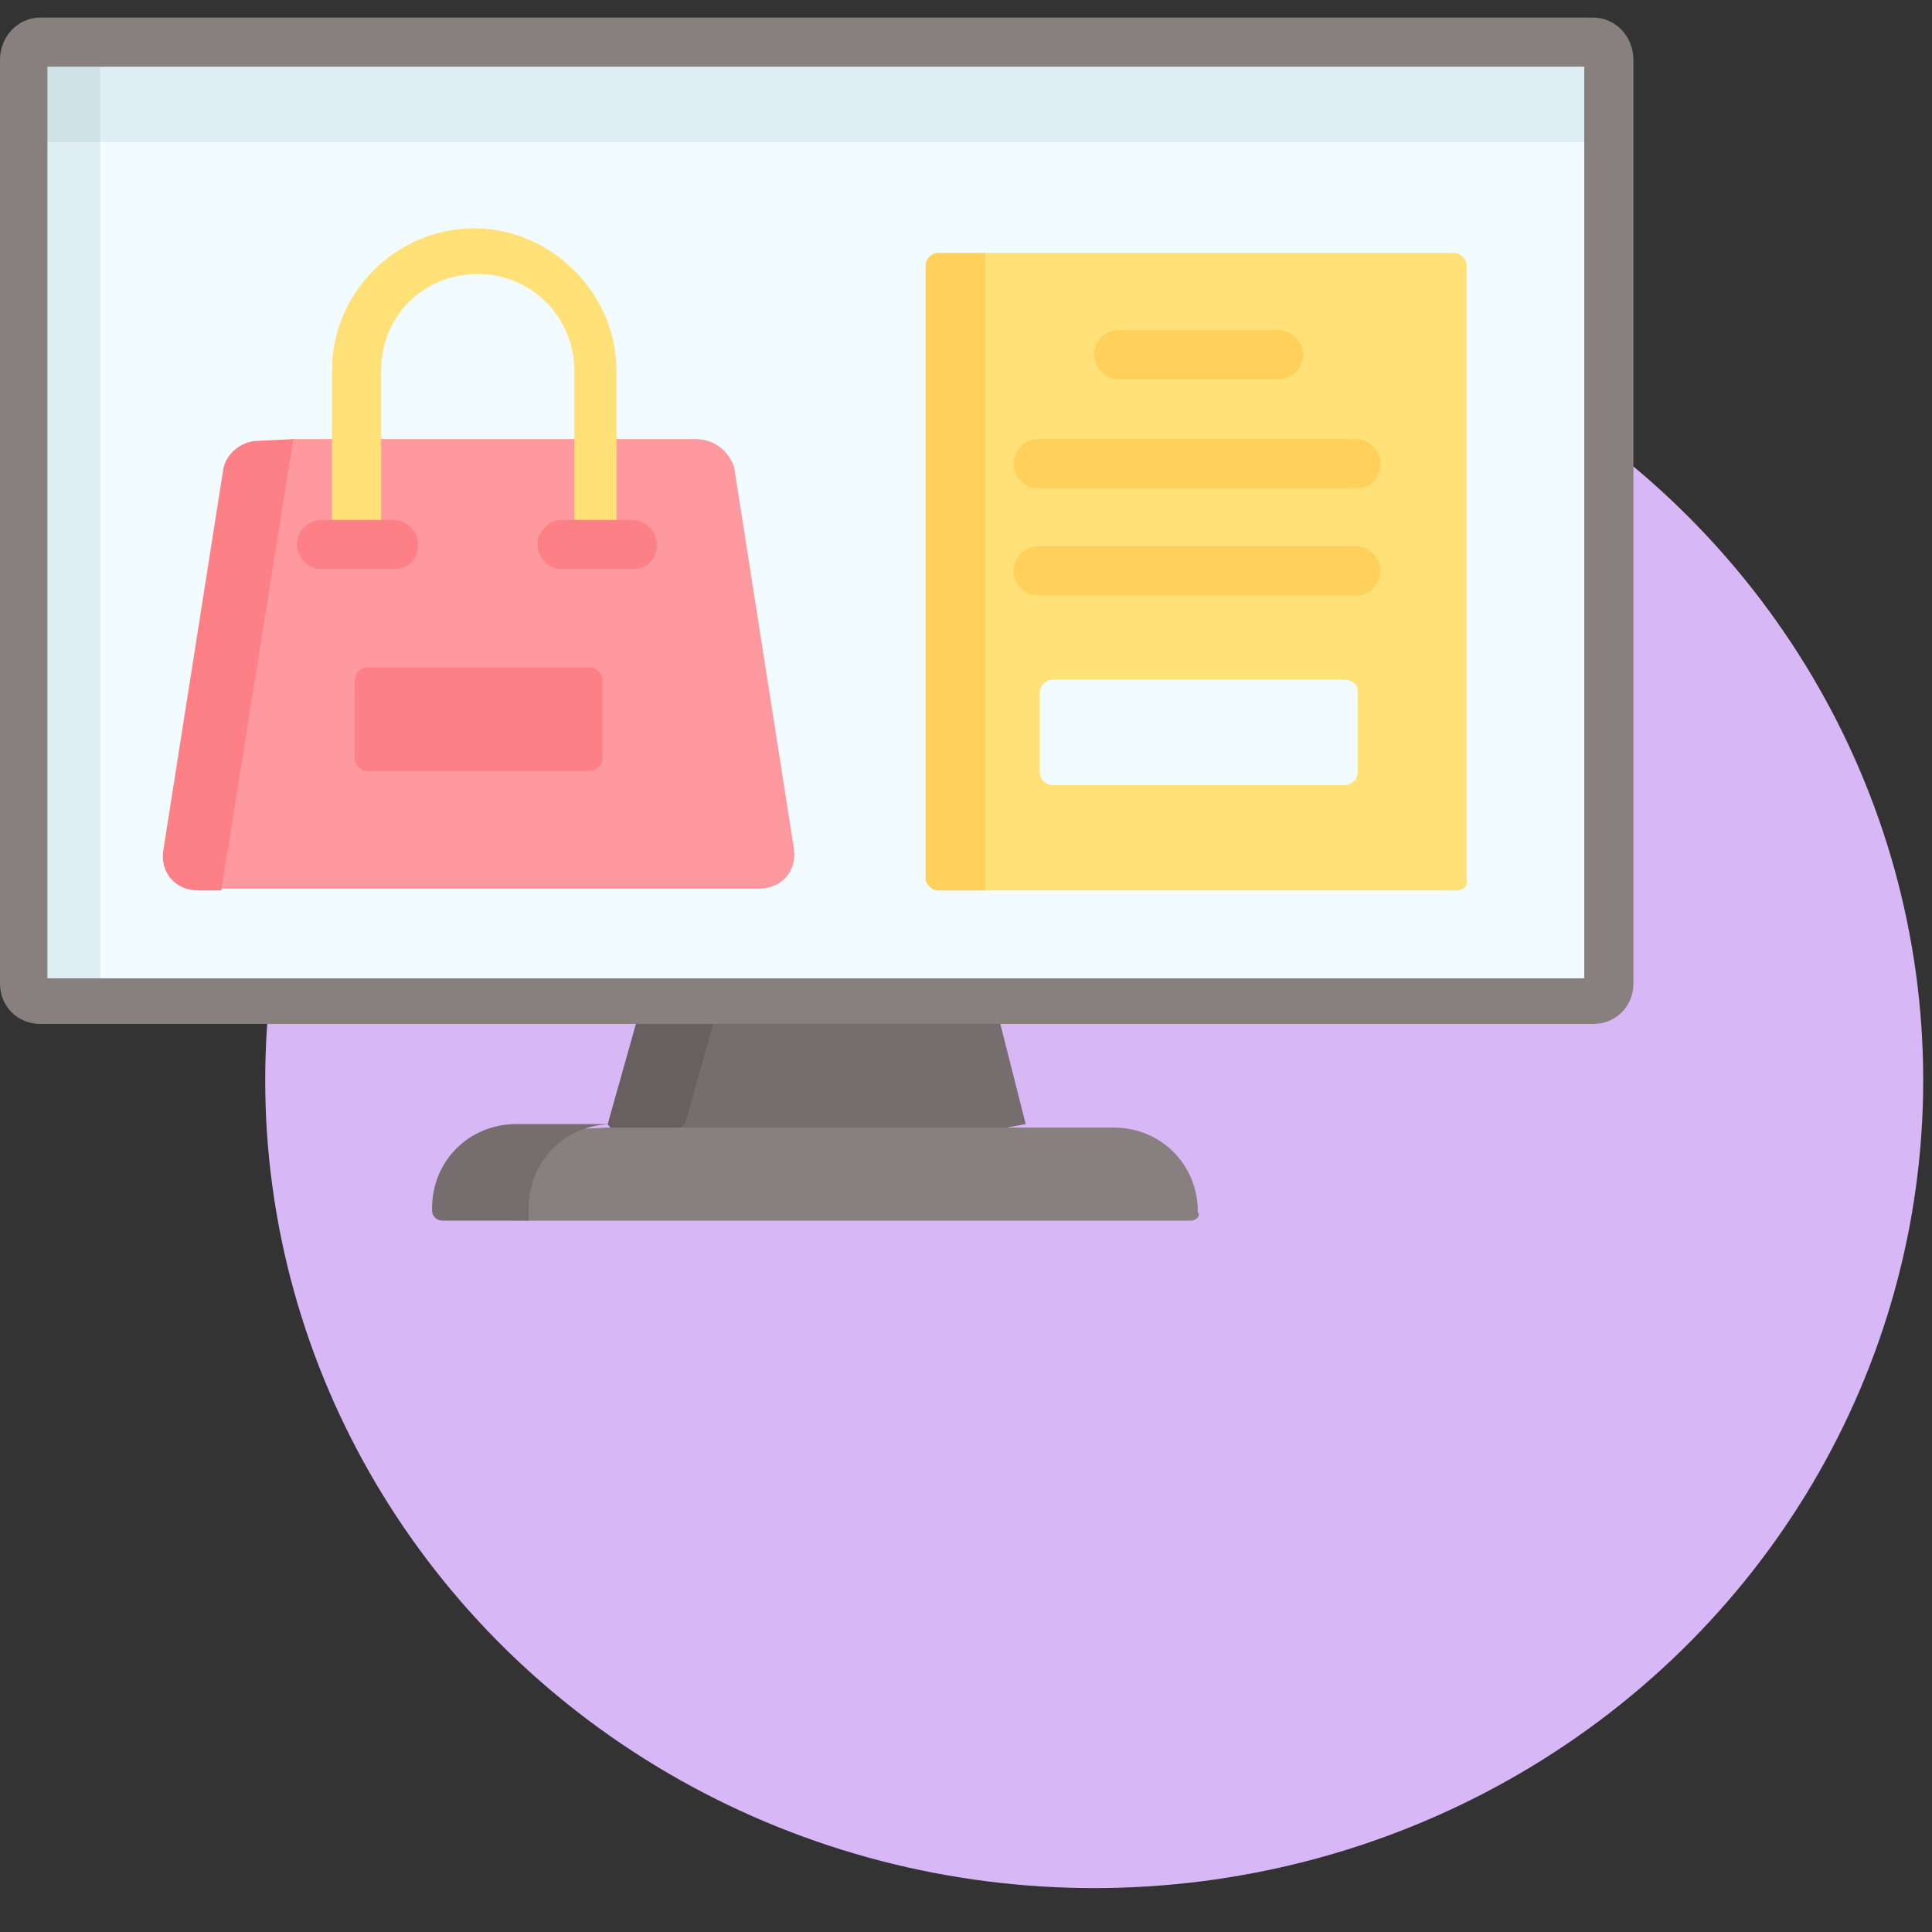
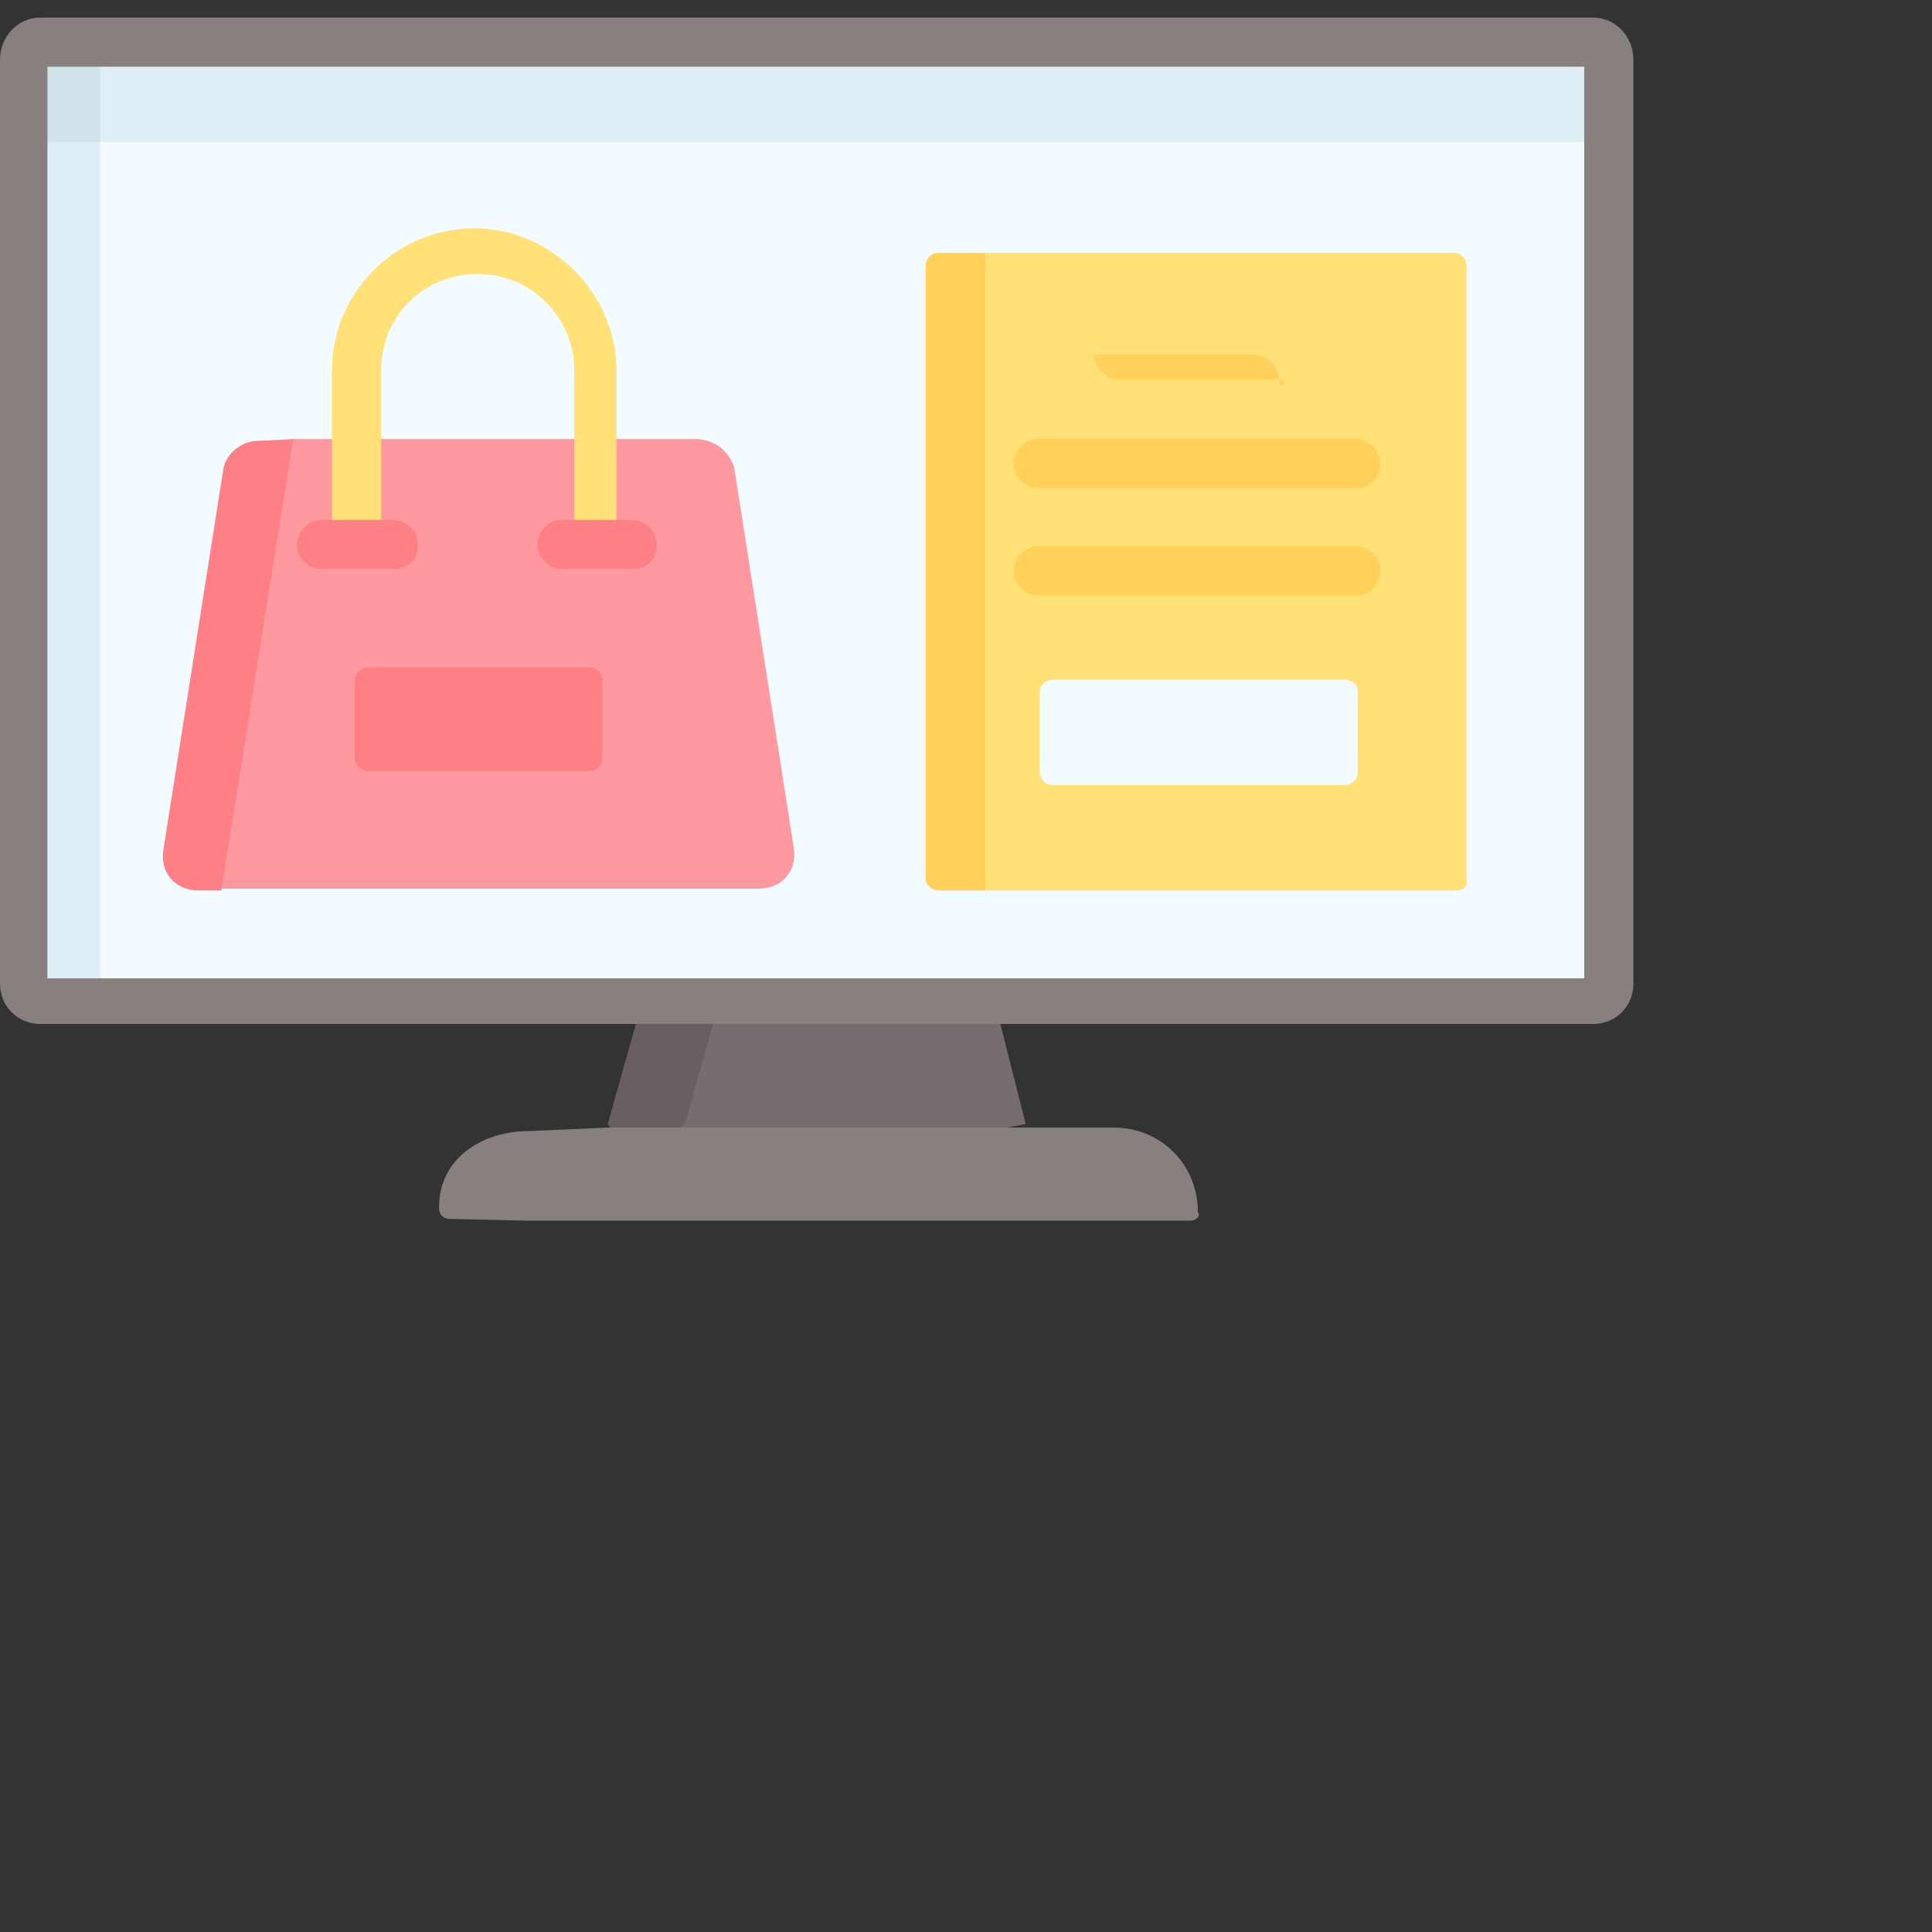
<svg xmlns="http://www.w3.org/2000/svg" version="1.1" id="Capa_1" x="0px" y="0px" width="110px" height="110px" viewBox="0 0 110 110" style="enable-background:new 0 0 110 110;" xml:space="preserve">
  <rect x="0" y="0" width="110" height="110" fill="#333333" stroke="none" />
  <style type="text/css">
	.st0{fill:#D8B7F7;}
	.st1{fill:#766E6E;}
	.st2{fill:#686060;}
	.st3{fill:#DFEEF4;}
	.st4{fill:#F2FBFF;}
	.st5{fill:#CFE2E8;}
	.st6{fill:#87807F;}
	.st7{fill:#FE99A0;}
	.st8{fill:#FD8087;}
	.st9{fill:#FFE177;}
	.st10{fill:#FFD15B;}
</style>
-   <ellipse class="st0" cx="62.3" cy="61.5" rx="47.2" ry="46" />
  <g>
    <path class="st1" d="M58.4,64L47,66.1L34.8,64l3.3-2.8l-1.3-4.3h19.8L58.4,64z" />
    <path class="st2" d="M41,56.9l-2,7.1l-2.9,2.1L34.6,64l2-7.1H41z" />
    <path class="st3" d="M91.6,3.4v4.8l-40.5,3.4L1.4,8.1V3.4c0-0.5,0.3-0.9,0.9-0.9h88.4C91.3,2.5,91.6,2.9,91.6,3.4z" />
    <path class="st4" d="M91.6,8.1v48c0,0.5-0.3,0.9-0.9,0.9H2.3c-0.5,0-0.9-0.3-0.9-0.9v-48H91.6z" />
    <path class="st5" d="M5.7,2.5v5.6l-1.9,2.1L1.4,8.1V3.4c0-0.5,0.5-0.9,1-0.9h3.3V2.5z" />
    <path class="st3" d="M5.7,8.1v48.8H2.4c-0.6,0-1-0.3-1-0.9V8.1H5.7z" />
    <g>
      <path class="st6" d="M90.7,58.3H2.3C1,58.3,0,57.3,0,56V3.4C0,2.1,1,1,2.3,1h88.4C92,1,93,2.1,93,3.4V56    C93,57.3,92,58.3,90.7,58.3z M2.7,55.7h87.5V3.8H2.7V55.7z" />
    </g>
    <path class="st6" d="M67.8,69.5H30.1l-4.5-0.1c-0.3,0-0.6-0.2-0.6-0.6v-0.1c0-2.7,2.4-4.3,5.1-4.3l4.5-0.2h28.8   c2.7,0,4.8,2.1,4.8,4.8V69C68.4,69.3,68,69.5,67.8,69.5L67.8,69.5z" />
-     <path class="st1" d="M34.9,64c-2.7,0-4.8,2.1-4.8,4.8v0.7h-4.9c-0.3,0-0.6-0.2-0.6-0.6v-0.1c0-2.7,2.1-4.8,4.8-4.8H34.9z" />
    <path class="st7" d="M39.6,25H16.7l-1.2,0.5c-1,0-1.9,0.7-2,1.7L10.1,48c-0.2,1.3,0.7,2.3,2,2.3l0.6,0.3h30.5c1.3,0,2.2-1,2-2.3   l-3.4-21.7C41.5,25.7,40.7,25,39.6,25L39.6,25z" />
    <path class="st8" d="M16.7,25l-4.1,25.7h-1.3c-1.3,0-2.2-1-2-2.3l3.4-21.6c0.1-0.9,1-1.7,2-1.7L16.7,25z" />
    <g>
      <g>
        <path class="st9" d="M34.1,32.3c-0.7,0-1.4-0.6-1.4-1.4v-9.8c0-3-2.4-5.5-5.5-5.5s-5.5,2.4-5.5,5.5v9.8c0,0.7-0.6,1.4-1.4,1.4     c-0.7,0-1.4-0.6-1.4-1.4v-9.8c0-4.5,3.7-8.1,8.1-8.1s8.1,3.7,8.1,8.1v9.8C35.3,31.7,34.8,32.3,34.1,32.3z" />
      </g>
      <g>
        <g>
          <path class="st8" d="M22.4,32.4h-4.1c-0.7,0-1.4-0.6-1.4-1.4c0-0.7,0.6-1.4,1.4-1.4h4.1c0.7,0,1.4,0.6,1.4,1.4      S23.3,32.4,22.4,32.4z" />
        </g>
        <g>
          <path class="st8" d="M36,32.4H32c-0.7,0-1.4-0.6-1.4-1.4c0-0.7,0.6-1.4,1.4-1.4H36c0.7,0,1.4,0.6,1.4,1.4S36.9,32.4,36,32.4z" />
        </g>
      </g>
    </g>
    <path class="st8" d="M33.6,43.9H20.9c-0.3,0-0.7-0.3-0.7-0.7v-4.5c0-0.3,0.3-0.7,0.7-0.7h12.7c0.3,0,0.7,0.3,0.7,0.7v4.5   C34.3,43.6,33.9,43.9,33.6,43.9z" />
    <path class="st9" d="M82.9,50.7H56.1l-2-1.2c-0.3,0-0.7-0.3-0.7-0.7l-0.1-33.2c0-0.3,0.3-0.7,0.7-0.7l2.1-0.5h26.7   c0.3,0,0.7,0.3,0.7,0.7V50C83.6,50.4,83.4,50.7,82.9,50.7L82.9,50.7z" />
    <path class="st10" d="M56.1,14.4v36.3h-2.7c-0.3,0-0.7-0.3-0.7-0.7V15.1c0-0.3,0.3-0.7,0.7-0.7C53.5,14.4,56.1,14.4,56.1,14.4z" />
    <path class="st4" d="M76.5,38.7H59.9c-0.3,0-0.7,0.3-0.7,0.7V44c0,0.3,0.3,0.7,0.7,0.7h16.7c0.3,0,0.7-0.3,0.7-0.7v-4.7   C77.3,39,77,38.7,76.5,38.7z" />
    <g>
      <g>
        <path class="st10" d="M77.3,33.9H59.1c-0.7,0-1.4-0.6-1.4-1.4c0-0.7,0.6-1.4,1.4-1.4h18.1c0.7,0,1.4,0.6,1.4,1.4     C78.6,33.2,78,33.9,77.3,33.9z" />
      </g>
      <g>
        <path class="st10" d="M77.3,27.8H59.1c-0.7,0-1.4-0.6-1.4-1.4c0-0.7,0.6-1.4,1.4-1.4h18.1c0.7,0,1.4,0.6,1.4,1.4     S78,27.8,77.3,27.8z" />
      </g>
      <g>
-         <path class="st10" d="M72.8,21.6h-9.1c-0.7,0-1.4-0.6-1.4-1.4s0.6-1.4,1.4-1.4h9.1c0.7,0,1.4,0.6,1.4,1.4S73.5,21.6,72.8,21.6z" />
+         <path class="st10" d="M72.8,21.6h-9.1c-0.7,0-1.4-0.6-1.4-1.4h9.1c0.7,0,1.4,0.6,1.4,1.4S73.5,21.6,72.8,21.6z" />
      </g>
    </g>
  </g>
</svg>